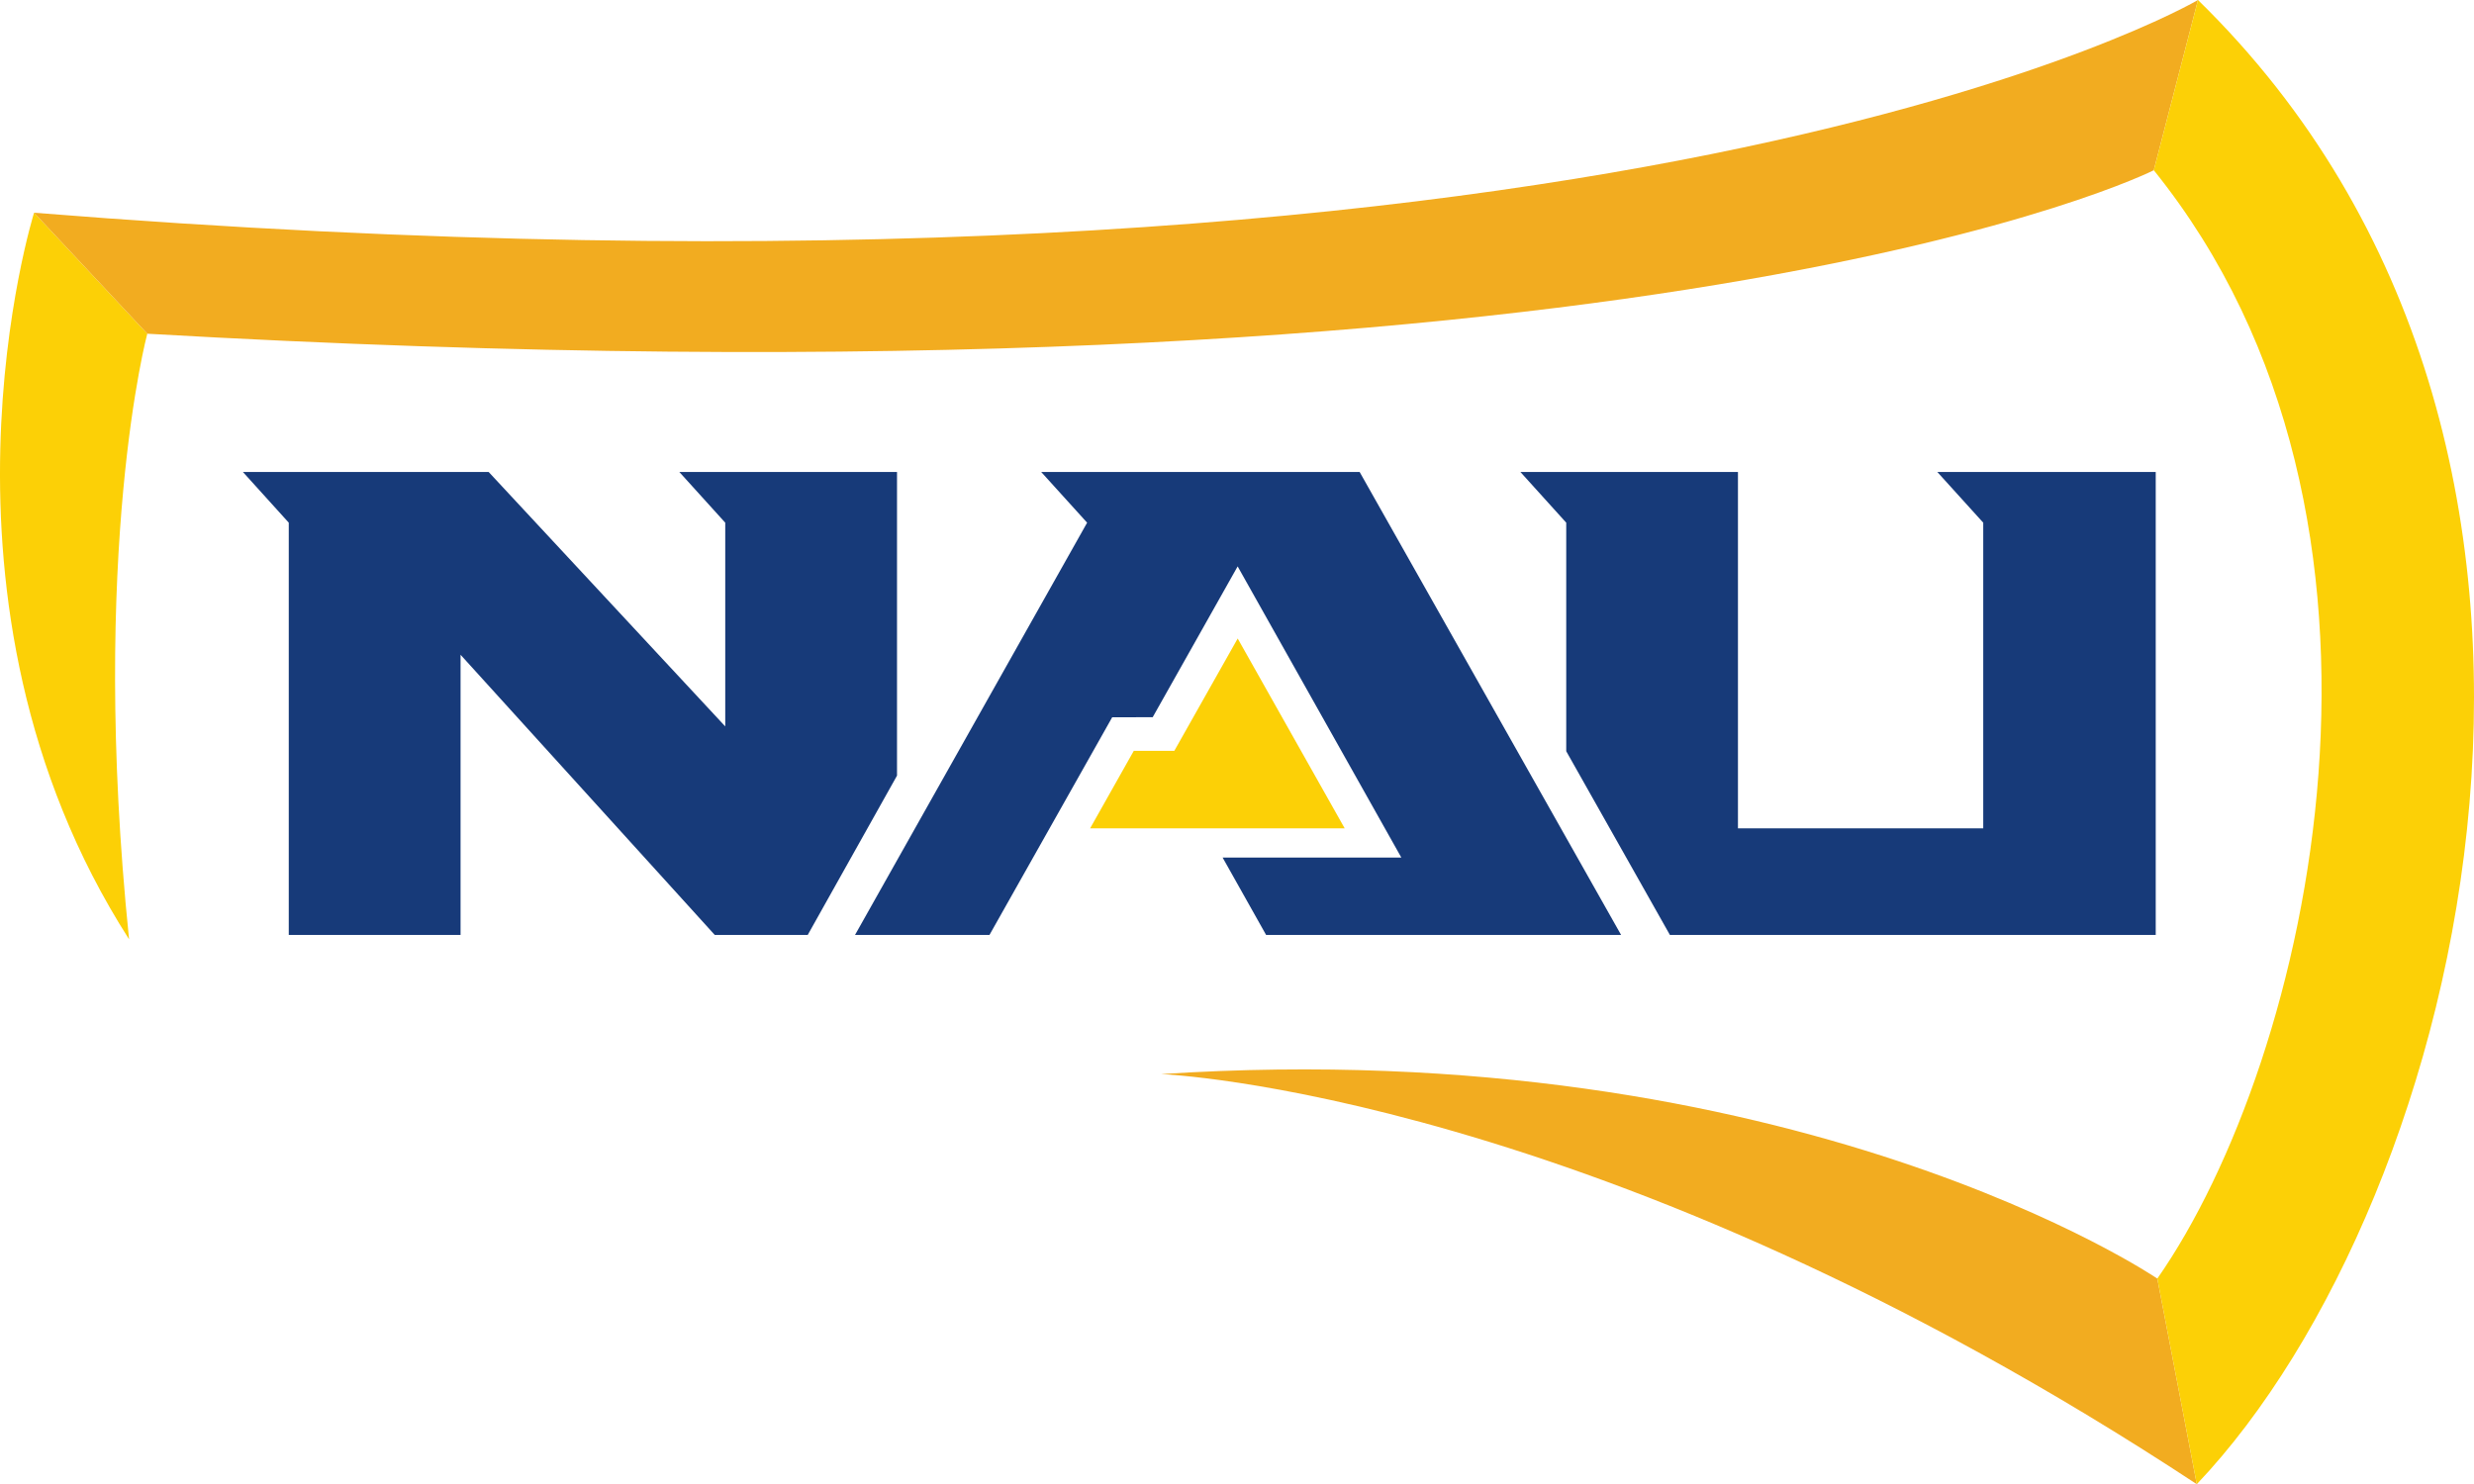
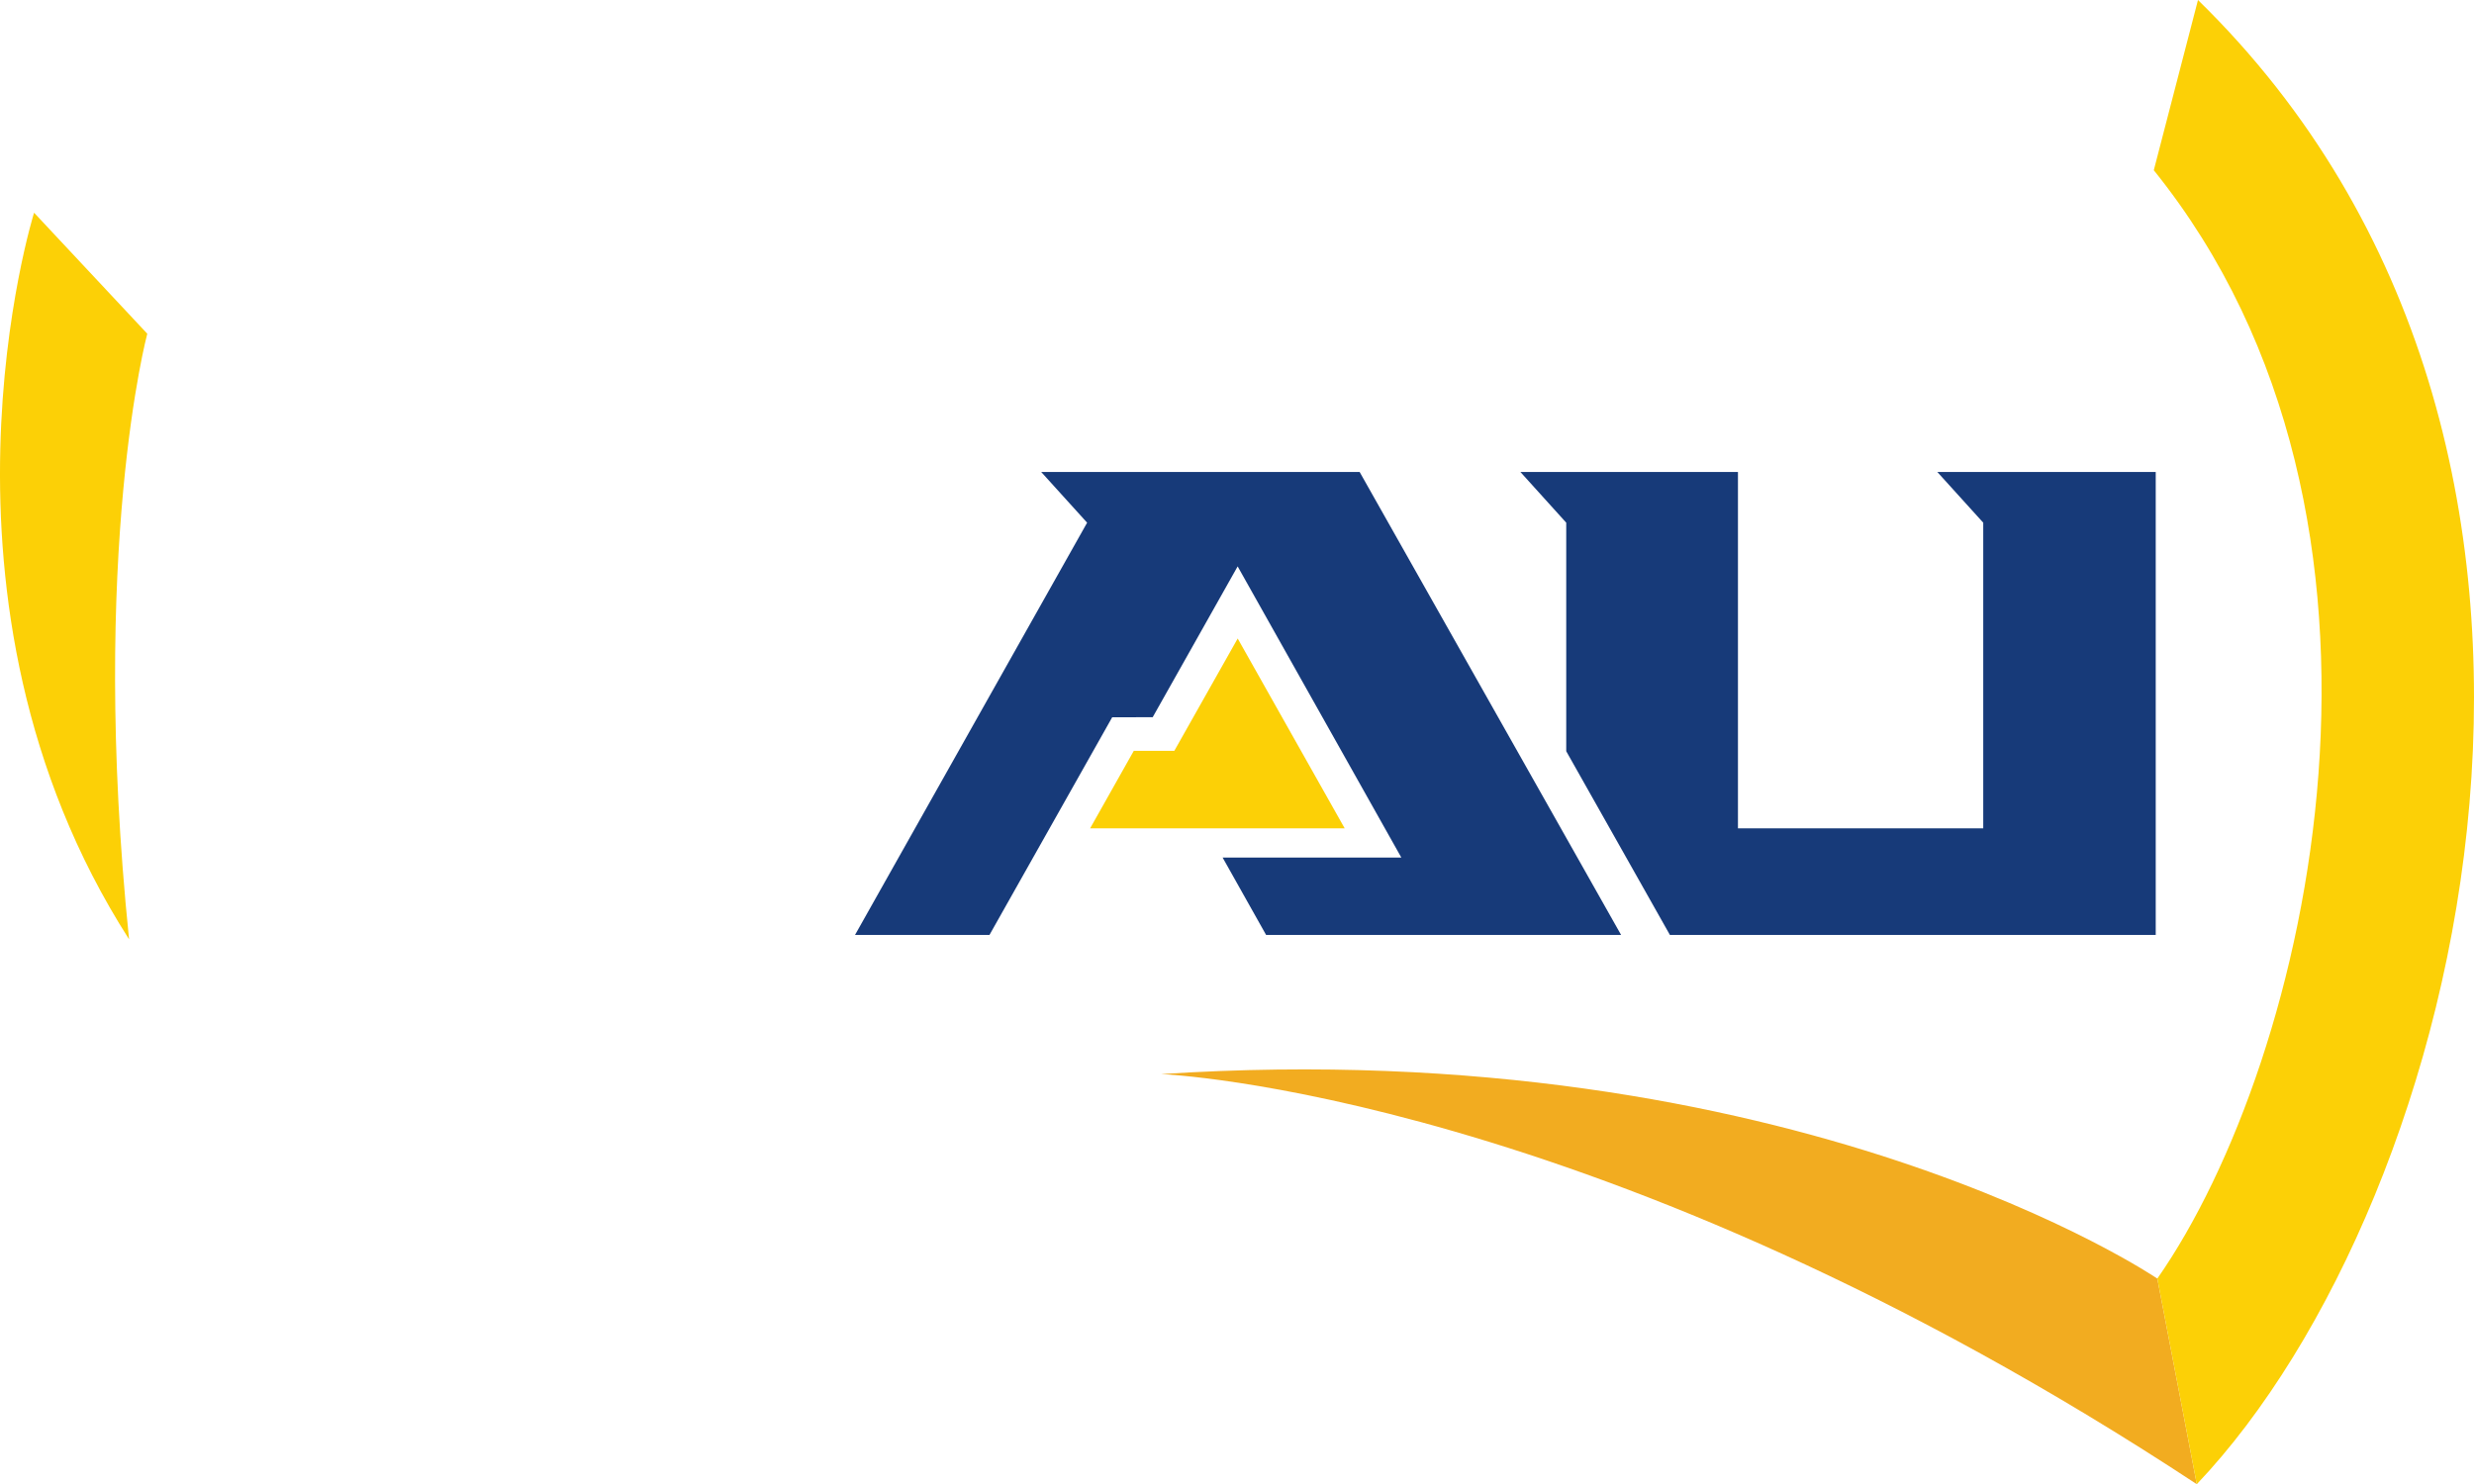
<svg xmlns="http://www.w3.org/2000/svg" xmlns:ns1="http://sodipodi.sourceforge.net/DTD/sodipodi-0.dtd" xmlns:ns2="http://www.inkscape.org/namespaces/inkscape" width="199.726" height="119.851" viewBox="0 0 199.726 119.851" version="1.1" id="svg20" ns1:docname="Northern-ariz_logo_from_NCAA.svg" ns2:version="1.0.1 (3bc2e813f5, 2020-09-07)">
  <defs id="defs24" />
  <ns1:namedview pagecolor="#ffffff" bordercolor="#666666" borderopacity="1" objecttolerance="10" gridtolerance="10" guidetolerance="10" ns2:pageopacity="0" ns2:pageshadow="2" ns2:window-width="747" ns2:window-height="480" id="namedview22" showgrid="false" ns2:zoom="1.2704305" ns2:cx="99.999979" ns2:cy="59.659359" ns2:window-x="0" ns2:window-y="27" ns2:window-maximized="0" ns2:current-layer="svg20" />
  <title id="title2">northern-ariz</title>
  <desc id="desc4">Created with Sketch.</desc>
  <g id="g18" stroke="none" stroke-width="1" fill="none" fill-rule="evenodd" transform="translate(-2.1197667e-5,-40.341)">
    <g id="northern-ariz_BGL">
      <g id="northern-ariz" transform="translate(0,40)">
        <g id="g10" transform="matrix(1,0,0,-1,0,120.192)" fill-rule="nonzero">
          <g id="g12">
            <polyline id="path14" fill="#fcd006" points="99.919 68.291 94.803 59.221 91.531 59.221 88.004 52.96 108.558 52.96 99.919 68.291" />
-             <polyline id="path16" fill="#173a79" points="72.416 81.738 54.843 81.738 58.549 77.643 58.549 61.192 39.449 81.738 19.609 81.739 23.312 77.643 23.312 44.356 37.181 44.356 37.181 66.978 57.7 44.356 65.209 44.356 72.416 57.218 72.416 81.738" />
            <polyline id="path18" fill="#173a79" points="156.4 81.738 160.107 77.643 160.107 52.96 140.305 52.96 140.305 81.738 122.742 81.738 126.442 77.643 126.442 59.189 134.81 44.356 174.032 44.356 174.032 81.738 156.4 81.738" />
            <polyline id="path20" fill="#173a79" points="84.056 81.738 87.763 77.643 69.027 44.356 79.882 44.356 89.789 61.932 93.056 61.934 99.915 74.114 113.129 50.603 98.702 50.601 102.211 44.356 130.87 44.356 109.764 81.738 84.056 81.738" />
            <path d="m 10.42,44.001 c -3.222,31.422 1.47,48.901 1.47,48.901 l -9.139,9.771 c 0,0 -9.828,-31.33 7.669,-58.672" id="path22" fill="#fcd006" />
            <path d="m 93.729,33.116 c 0,0 35.346,-1.336 83.618,-33.116 l -3.186,16.602 c 0,0 -29.159,19.856 -80.432,16.514" id="path24" fill="#f2ac20" />
-             <path d="M 2.751,102.674 11.89,92.902 C 134.016,85.885 173.875,106.104 173.875,106.104 l 3.568,13.747 c 0,0 -46.485,-27.446 -174.692,-17.178" id="path26" fill="#f2ac20" />
            <path d="M 174.16,16.602 177.347,0 c 21.726,22.885 36.95,83.839 0.096,119.851 l -3.568,-13.747 c 22.751,-28.242 12.613,-71.849 0.285,-89.502" id="path28" fill="#fcd006" />
          </g>
        </g>
      </g>
    </g>
  </g>
</svg>